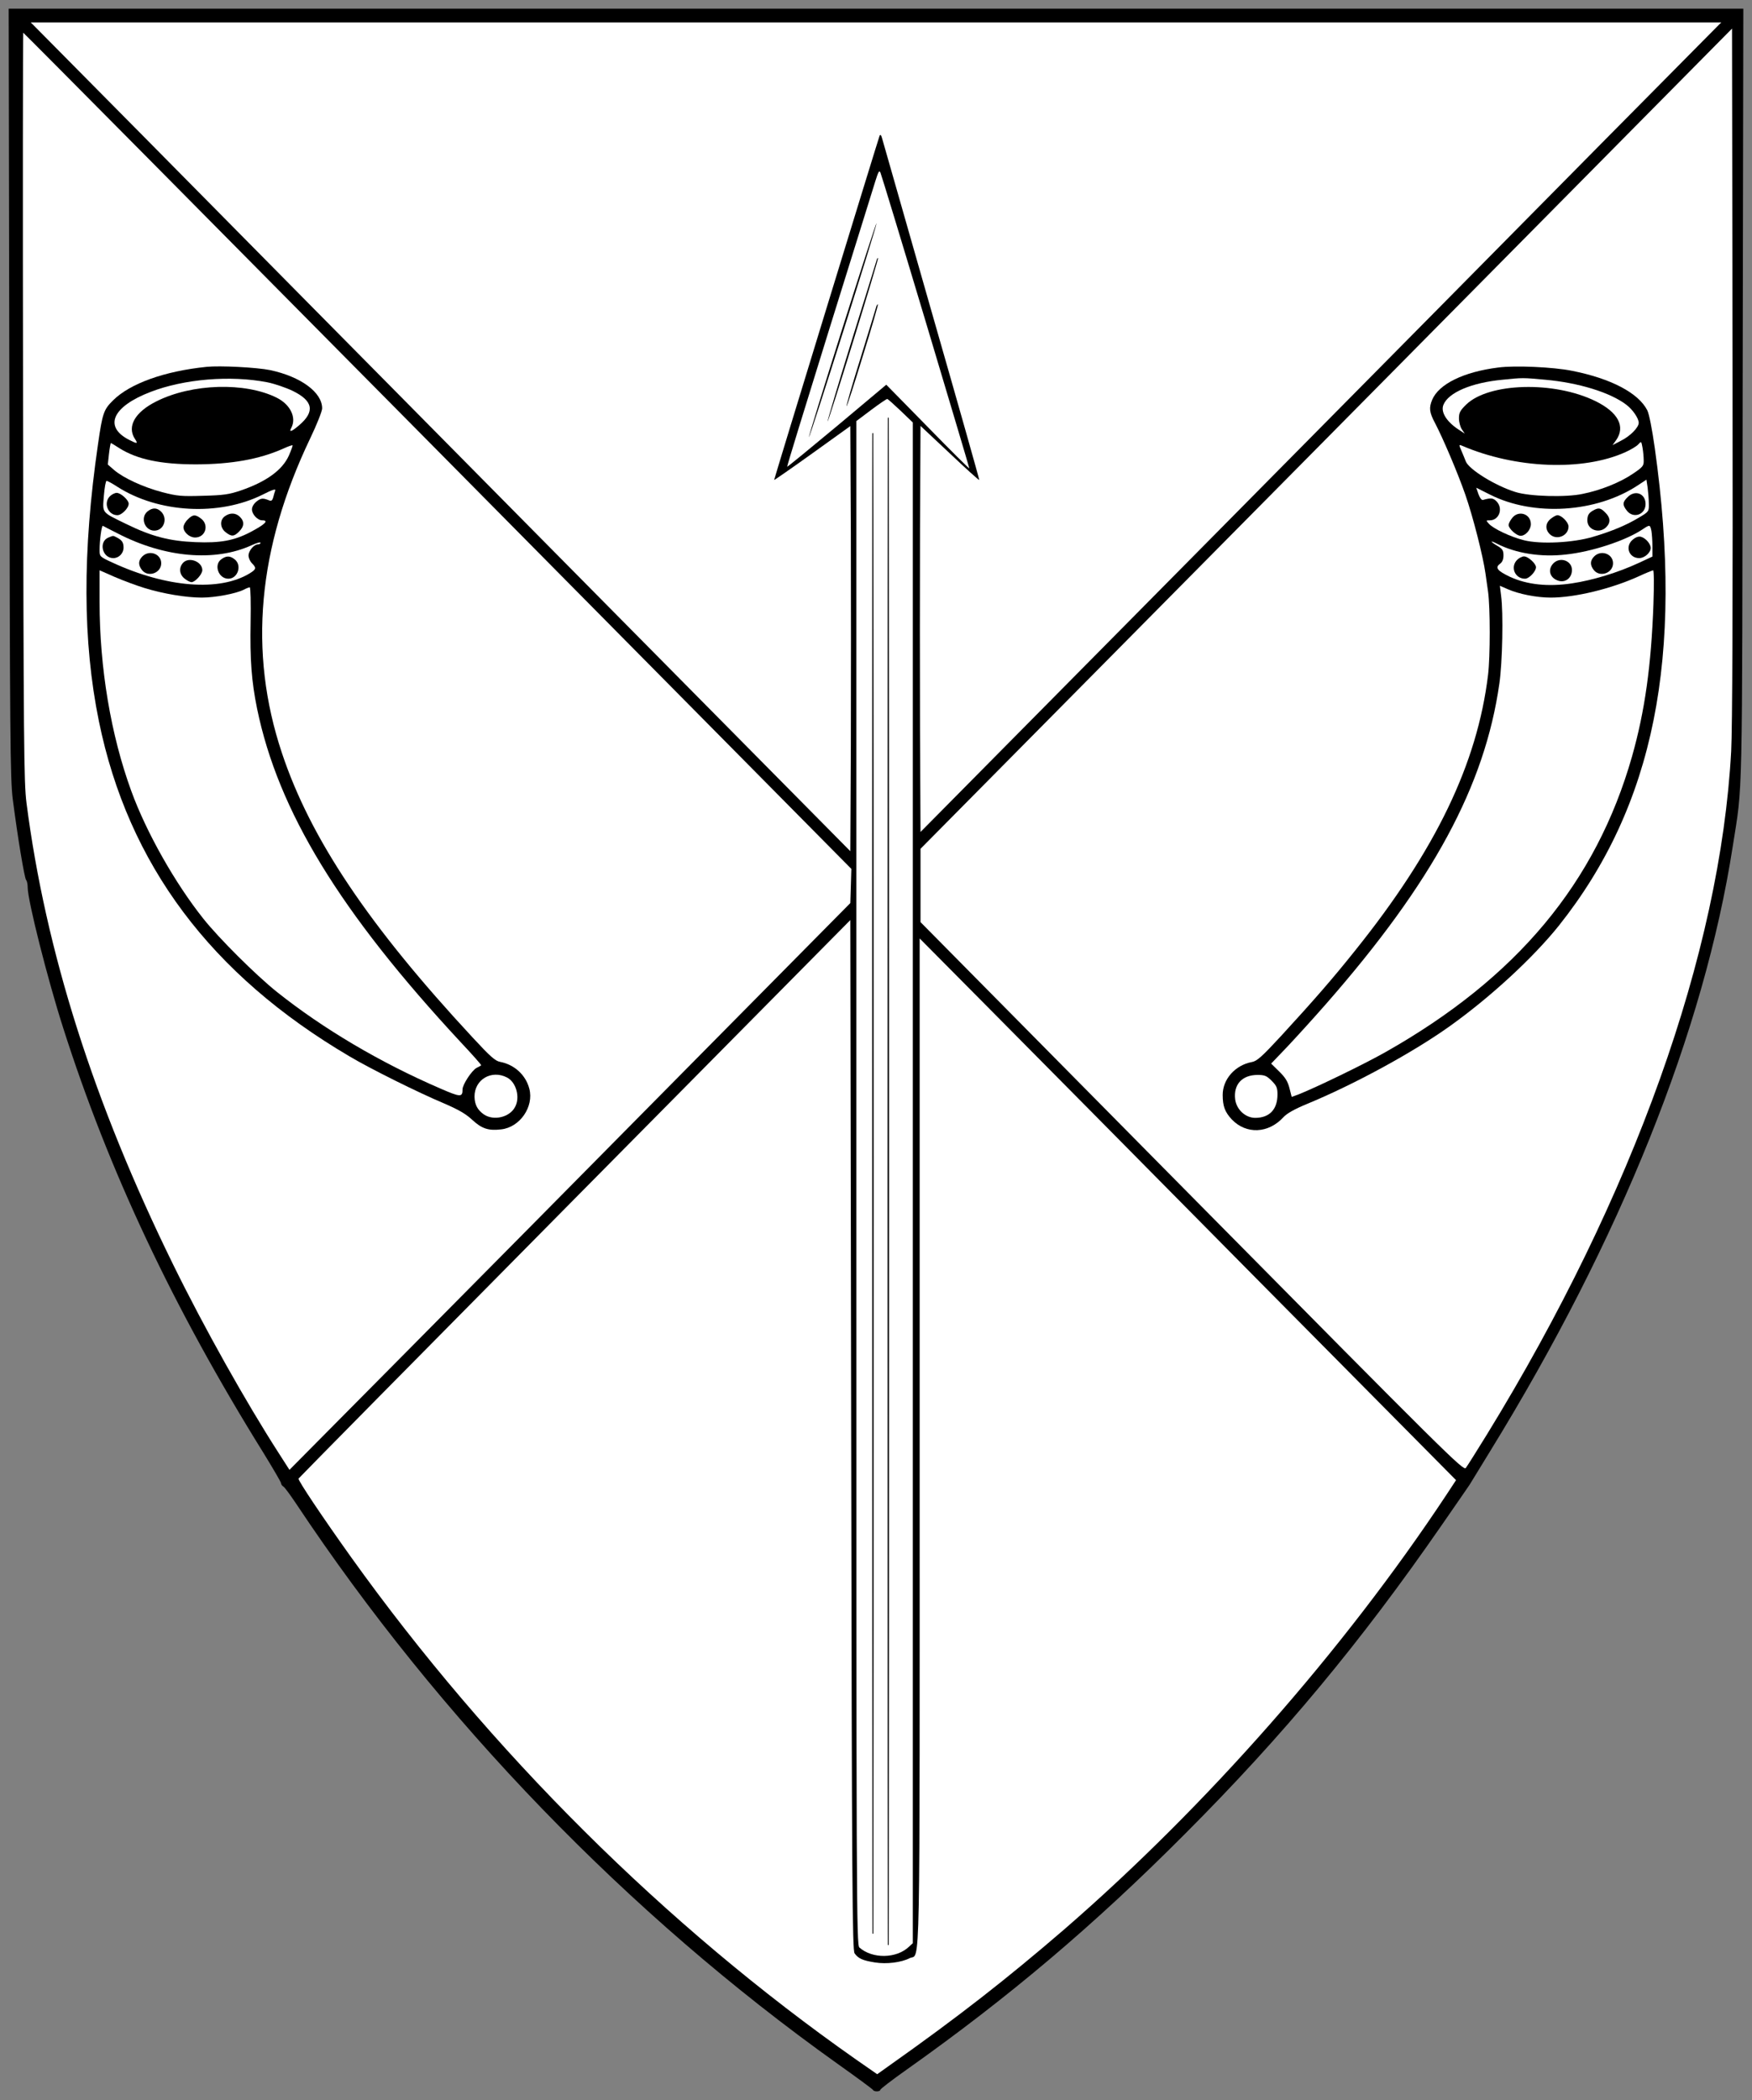
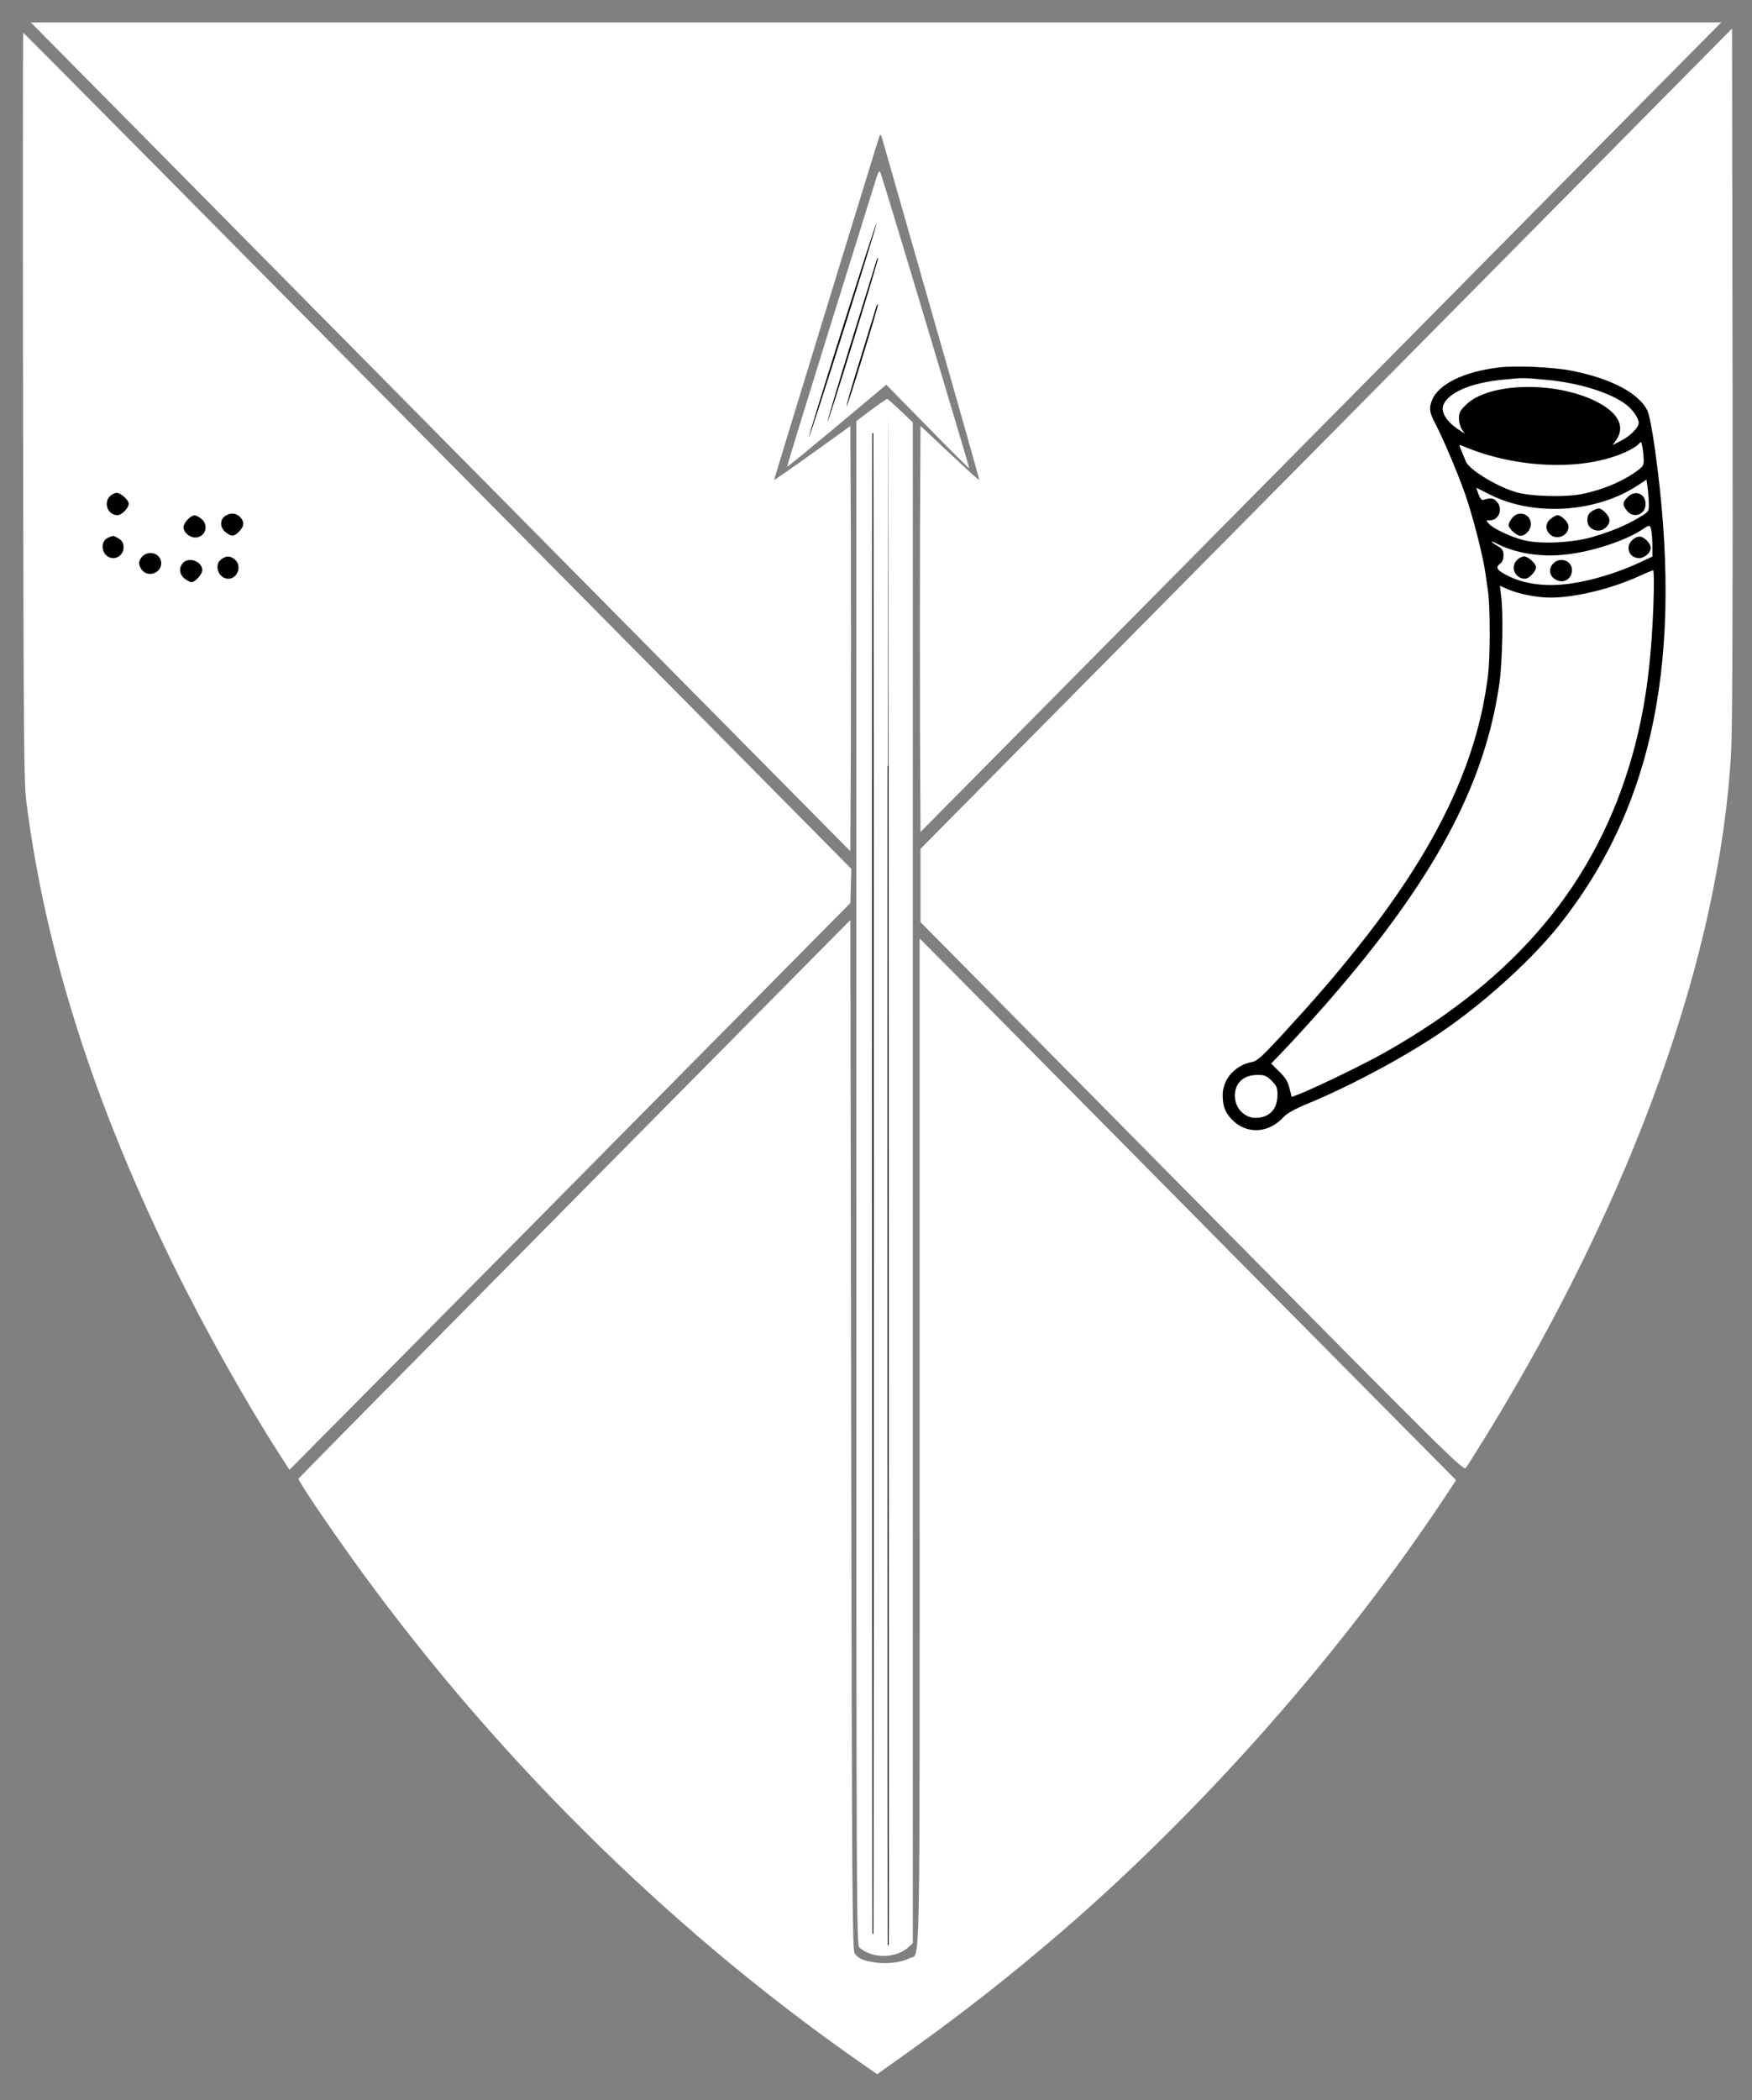
<svg xmlns="http://www.w3.org/2000/svg" version="1.1" x="0" y="0" width="505" height="605" viewBox="0, 0, 505, 605">
  <rect x="0" y="0" width="505" height="605" fill="#808080" stroke="none" />
  <g id="Background">
    <rect x="0" y="0" width="505" height="605" fill="#000000" fill-opacity="0" />
  </g>
  <g id="Layer_1">
    <g id="gunnarr-b">
-       <path d="M2.697,113.153 C2.845,213.073 2.944,224.499 3.684,230.287 C5.066,241.021 7.04,252.991 7.534,253.535 C7.78,253.783 7.978,254.722 7.978,255.662 C7.978,259.372 13.702,282.077 18.193,296.075 C31.32,337.28 49.973,376.852 75.931,418.551 C78.694,423.052 81.014,427.009 81.014,427.306 C81.014,427.603 81.31,428.048 81.655,428.246 C82.05,428.444 83.728,430.769 85.455,433.341 C126.76,495.42 180.994,551.513 241.397,594.548 C246.973,598.505 251.612,601.918 251.661,602.116 C251.908,602.66 253.734,602.61 253.734,602.066 C253.734,601.819 257.139,599.197 261.284,596.279 C290.844,575.355 315.419,554.58 341.574,528.314 C369.9,499.97 392.255,473.061 415.597,439.326 C419.792,433.291 423.394,428.048 423.592,427.751 C423.789,427.405 426.454,423.052 429.563,418.007 C467.068,357.066 491.199,296.966 499.44,243.89 C502.352,225.34 502.155,234.59 502.303,113.648 L502.5,2.5 L252.5,2.5 L2.5,2.5 L2.697,113.153 z" fill="#000000" />
      <path d="M461.639,41.281 C442.69,60.473 390.775,112.956 346.262,157.919 L265.331,239.685 L265.183,210.649 C265.133,194.721 265.133,168.356 265.183,152.181 L265.331,122.7 L273.72,130.565 C278.309,134.918 282.159,138.381 282.257,138.282 C282.356,138.232 276.187,116.468 268.588,90.004 C261.037,63.49 254.573,41.033 254.326,40.093 C254.03,38.956 253.783,38.61 253.536,39.104 C253.142,40.093 223.138,137.935 223.138,138.282 C223.138,138.381 228.072,134.967 234.142,130.615 L245.098,122.75 L245.246,153.418 C245.295,170.236 245.295,197.788 245.246,214.606 L245.098,245.225 L159.725,158.958 C112.745,111.472 59.596,57.753 41.633,39.549 L8.866,6.457 L252.5,6.457 L496.134,6.457 L461.639,41.281 z" fill="#FFFFFF" />
      <path d="M498.996,216.437 C495.838,274.558 470.868,344.403 428.625,413.209 C425.664,418.007 422.901,422.409 422.506,422.904 C421.815,423.794 417.226,419.243 343.548,344.749 L265.331,265.654 L265.331,255.069 L265.331,244.533 L382.287,126.41 L499.243,8.238 L499.391,107.415 C499.49,174.391 499.342,209.759 498.996,216.437 z" fill="#FFFFFF" />
      <path d="M126.168,129.873 L245.394,250.32 L245.246,255.267 L245.098,260.164 L197.476,308.293 C171.322,334.757 134.952,371.51 116.693,389.911 L83.432,423.448 L80.323,418.6 C70.897,403.959 58.856,382.54 49.924,364.337 C27.026,317.741 13.159,274.162 7.632,231.276 C6.892,225.439 6.793,214.606 6.645,117.111 C6.547,57.901 6.596,9.425 6.695,9.425 C6.843,9.425 60.583,63.639 126.168,129.873 z" fill="#FFFFFF" />
      <path d="M266.811,92.625 C273.72,115.726 279.395,134.72 279.395,134.918 C279.395,135.116 274.016,129.774 267.453,123.046 L255.461,110.829 L241.249,122.75 C233.402,129.279 226.937,134.572 226.888,134.473 C226.789,134.374 232.267,116.616 238.978,95 C245.739,73.383 251.71,54.092 252.303,52.212 C253.191,49.393 253.438,48.948 253.783,49.739 C254.03,50.283 259.902,69.575 266.811,92.625 z" fill="#FFFFFF" />
      <path d="M259.606,118.347 L263.11,121.711 L263.11,340.742 L263.11,559.823 L261.975,560.862 C258.372,564.275 251.464,564.374 247.713,561.06 C246.874,560.367 246.825,549.238 246.825,340.841 L246.825,121.315 L251.168,118.05 C253.536,116.27 255.609,114.885 255.757,114.934 C255.954,114.984 257.682,116.517 259.606,118.347 z" fill="#FFFFFF" />
      <path d="M246.331,562.742 C247.368,564.226 248.7,564.819 252.204,565.363 C255.56,565.907 259.804,565.363 262.222,564.127 C265.331,562.544 265.084,574.564 265.084,415.435 L265.084,270.353 L283.738,289.15 C294.002,299.488 328.793,334.609 361.018,367.206 L419.693,426.416 L416.831,430.769 C387.271,475.386 347.595,520.449 306.783,555.816 C290.301,570.013 276.335,580.945 256.102,595.24 L252.845,597.565 L246.726,593.311 C191.9,554.877 141.268,504.571 101.247,448.675 C93.005,437.15 85.85,426.465 86.047,425.971 C86.146,425.773 121.973,389.465 165.646,345.343 L245.098,265.061 L245.344,413.406 C245.542,544.192 245.69,561.802 246.331,562.742 z" fill="#FFFFFF" />
      <path d="M431.833,105.882 C421.914,107.119 414.758,110.631 412.834,115.132 C411.847,117.457 411.995,118.792 413.574,121.76 C415.943,126.262 420.285,136.501 422.358,142.486 C424.579,148.818 427.49,160.294 428.181,165.24 C428.329,166.18 428.625,168.505 428.921,170.434 C429.563,175.034 429.563,189.181 428.921,194.425 C425.812,220.047 413.821,244.928 390.627,273.816 C384.162,281.928 378.536,288.359 369.308,298.4 C363.732,304.435 362.301,305.721 360.82,305.968 C356.033,306.859 352.431,310.915 352.431,315.416 C352.431,318.681 353.072,320.363 355.046,322.49 C359.192,326.843 365.607,326.595 369.95,321.847 C370.937,320.758 373.157,319.522 376.612,318.087 C390.281,312.448 407.208,303.248 417.818,295.68 C429.563,287.32 441.949,275.894 449.352,266.644 C476.789,232.166 485.425,189.231 476.987,129.131 C476.197,123.591 475.358,119.287 474.815,118.199 C472.249,113.203 464.354,109.048 453.102,106.822 C447.723,105.734 436.62,105.239 431.833,105.882 z" fill="#000000" />
      <path d="M445.354,109.394 C454.928,110.235 464.156,113.054 468.795,116.616 C470.621,118.001 472.348,120.524 472.348,121.81 C472.348,123.145 469.93,125.619 467.265,126.954 L464.798,128.24 L465.834,126.806 C468.598,122.898 466.426,118.743 459.813,115.528 C447.97,109.74 429.217,110.235 422.654,116.517 C420.877,118.248 420.532,118.891 420.532,120.524 C420.532,121.612 420.927,123.046 421.371,123.689 L422.21,124.926 L420.779,123.986 C417.078,121.661 415.202,118.792 416.041,116.665 C417.423,113.104 424.134,110.235 433.116,109.394 C438.84,108.8 438.988,108.8 445.354,109.394 z" fill="#FFFFFF" />
      <path d="M473.779,132.593 C473.828,134.176 473.582,134.522 470.72,136.451 C467.018,138.974 461.393,141.25 456.162,142.288 C451.375,143.327 440.864,143.03 436.817,141.744 C431.043,139.963 423.444,135.264 422.506,132.939 C422.309,132.346 421.716,131.01 421.272,129.922 C420.483,128.092 420.483,128.042 421.371,128.389 C436.768,135.017 456.211,135.808 468.499,130.268 C470.029,129.576 471.706,128.587 472.2,128.042 C473.088,127.053 473.088,127.053 473.434,128.933 C473.631,130.021 473.779,131.653 473.779,132.593 z" fill="#FFFFFF" />
      <path d="M475.26,145.058 C475.309,147.334 475.309,147.383 472.496,149.065 C468.894,151.242 464.699,153.022 459.172,154.655 C453.398,156.386 444.022,156.831 439.284,155.644 C435.485,154.704 430.451,152.33 429.168,150.895 C428.28,149.906 428.28,149.906 429.415,149.906 C432.129,149.906 433.363,146.443 431.339,144.415 C430.402,143.476 429.76,143.377 427.49,144.02 C427.095,144.168 426.602,143.525 426.158,142.387 L425.516,140.508 L429.464,142.486 C442.097,148.867 460.11,147.73 472.101,139.815 L474.569,138.183 L474.914,140.458 C475.062,141.695 475.26,143.772 475.26,145.058 z" fill="#FFFFFF" />
      <path d="M476,152.923 C476.148,153.764 476.296,155.792 476.296,157.425 L476.296,160.343 L472.249,162.223 C466.377,164.943 459.123,167.169 453.102,168.06 C446.292,169.098 440.173,168.455 435.238,166.18 C431.586,164.449 430.846,163.509 432.376,162.421 C433.017,161.926 433.363,161.184 433.363,159.997 C433.363,158.562 433.067,158.117 431.635,157.276 C429.464,155.99 429.365,155.545 431.487,156.633 C436.866,159.403 444.17,160.59 451.375,159.75 C458.827,158.958 468.449,155.792 473.335,152.577 C475.556,151.093 475.605,151.093 476,152.923 z" fill="#FFFFFF" />
      <path d="M476.592,173.995 C475.95,191.803 474.125,204.812 470.423,217.92 C460.06,254.277 437.261,281.681 399.361,303.099 C393.341,306.512 379.671,313.141 374.342,315.268 L372.318,316.01 L371.677,313.487 C371.183,311.558 370.492,310.42 368.716,308.689 L366.397,306.414 L371.085,301.516 C373.651,298.796 378.734,293.206 382.287,289.15 C412.982,254.129 427.984,226.379 432.178,196.947 C433.067,190.863 433.363,176.518 432.672,171.572 L432.326,168.752 L434.596,169.741 C437.755,171.126 442.887,172.165 446.983,172.165 C453.941,172.165 464.403,169.643 472.348,166.032 C474.371,165.092 476.247,164.35 476.493,164.3 C476.74,164.251 476.789,168.307 476.592,173.995 z" fill="#FFFFFF" />
      <path d="M366.545,311.36 C367.976,312.795 368.222,313.388 368.222,315.317 C368.222,319.621 365.903,322.044 361.807,322.044 C358.994,322.044 356.428,319.67 356.033,316.752 C355.491,312.448 358.007,309.678 362.498,309.678 C364.521,309.678 365.113,309.926 366.545,311.36 z" fill="#FFFFFF" />
      <path d="M469.14,143.228 C467.66,144.663 467.611,145.454 468.943,147.136 C470.818,149.51 474.322,148.274 474.322,145.207 C474.322,142.189 471.312,141.002 469.14,143.228 z" fill="#000000" />
      <path d="M459.271,147.037 C457.938,147.779 457.543,148.422 457.543,149.955 C457.543,152.627 460.998,153.863 462.972,151.885 C464.304,150.549 464.206,149.115 462.725,147.68 C461.393,146.295 460.751,146.196 459.271,147.037 z" fill="#000000" />
      <path d="M435.879,149.213 C435.287,149.955 434.843,150.846 434.843,151.242 C434.843,152.28 437.113,154.358 438.297,154.358 C439.729,154.358 441.258,152.627 441.258,150.994 C441.258,148.026 437.705,146.889 435.879,149.213 z" fill="#000000" />
      <path d="M446.983,149.461 C445.453,150.697 445.305,152.478 446.687,153.863 C448.611,155.792 452.115,154.407 452.115,151.687 C452.115,150.45 450.092,148.422 448.907,148.422 C448.562,148.422 447.723,148.867 446.983,149.461 z" fill="#000000" />
      <path d="M470.72,155.397 C468.301,157.276 469.436,160.788 472.496,160.788 C474.026,160.788 475.802,159.205 475.802,157.87 C475.802,156.683 474.371,155.05 473.039,154.655 C472.397,154.457 471.558,154.704 470.72,155.397 z" fill="#000000" />
-       <path d="M459.517,160.294 C458.284,161.53 458.284,162.816 459.419,164.251 C461.195,166.427 464.946,165.092 464.946,162.272 C464.946,159.552 461.491,158.315 459.517,160.294 z" fill="#000000" />
      <path d="M437.31,161.283 C435.238,163.36 436.669,166.724 439.581,166.724 C440.765,166.724 442.739,164.597 442.739,163.41 C442.739,162.371 440.469,160.294 439.284,160.294 C438.742,160.294 437.853,160.739 437.31,161.283 z" fill="#000000" />
      <path d="M447.674,162.371 C446.095,164.102 446.687,166.378 448.957,167.219 C451.079,168.06 453.102,166.576 453.102,164.201 C453.102,161.481 449.598,160.294 447.674,162.371 z" fill="#000000" />
-       <path d="M59.547,105.684 C47.407,106.921 37.488,110.482 32.603,115.33 C29.888,118.001 29.543,118.99 28.26,127.894 C23.72,159.057 23.819,184.828 28.507,207.78 C36.945,249.034 60.781,280.84 100.753,304.336 C106.823,307.947 120.69,314.823 127.895,317.84 C132.139,319.67 134.211,320.857 136.087,322.589 C138.85,325.161 140.775,325.804 144.476,325.359 C149.855,324.765 153.951,318.829 152.569,313.635 C151.533,309.678 148.276,306.71 144.18,305.919 C142.749,305.672 141.318,304.385 136.185,298.845 C106.28,266.644 89.502,241.664 81.26,216.931 C71.539,187.796 74.253,157.969 89.452,126.212 C91.327,122.304 92.857,118.446 92.857,117.655 C92.857,113.005 86.689,108.504 77.855,106.624 C74.006,105.833 63.396,105.288 59.547,105.684 z" fill="#000000" />
      <path d="M77.066,110.136 C79.089,110.532 82.395,111.669 84.369,112.609 C90.242,115.478 90.834,118.545 86.294,122.453 C84.073,124.382 83.185,124.679 83.975,123.244 C85.504,120.326 83.728,116.566 79.78,114.588 C70.7,110.037 55.303,110.482 45.088,115.627 C38.919,118.693 36.551,122.849 38.87,126.41 C39.857,127.894 39.61,127.943 37.192,126.707 C29.79,122.898 32.405,117.111 43.41,112.906 C52.984,109.196 66.406,108.059 77.066,110.136 z" fill="#FFFFFF" />
      <path d="M34.429,129.131 C39.561,132.346 46.322,133.78 56.586,133.78 C66.653,133.731 74.598,132.346 81.458,129.329 C82.938,128.636 84.221,128.191 84.32,128.29 C84.419,128.389 83.925,129.724 83.284,131.208 C81.408,135.413 76.77,138.776 69.417,141.299 C66.061,142.437 64.432,142.684 58.56,142.832 C52.342,143.03 51.158,142.931 46.766,141.794 C41.337,140.359 35.613,137.738 32.899,135.413 L31.073,133.83 L31.418,130.714 C31.616,129.032 31.862,127.647 31.961,127.647 C32.06,127.647 33.145,128.29 34.429,129.131 z" fill="#FFFFFF" />
      <path d="M33.787,140.211 C45.68,147.828 63.149,148.768 75.733,142.486 C78.447,141.101 79.533,140.755 79.336,141.299 C79.188,141.744 78.892,142.635 78.744,143.327 C78.497,144.168 78.201,144.415 77.609,144.168 C75.783,143.426 75.24,143.476 73.957,144.465 C73.167,145.108 72.624,145.998 72.624,146.74 C72.624,148.175 74.253,149.906 75.585,149.906 C77.609,149.906 76.375,151.093 72.032,153.369 C67.443,155.743 63.446,156.485 56.339,156.188 C48.937,155.891 43.706,154.556 36.353,150.945 C29.148,147.433 29.543,147.927 29.938,142.832 C30.135,140.458 30.481,138.529 30.727,138.529 C30.974,138.529 32.356,139.271 33.787,140.211 z" fill="#FFFFFF" />
      <path d="M33.886,153.665 C47.457,160.689 61.916,161.926 72.526,157.078 C73.907,156.435 75.092,156.089 75.092,156.386 C75.092,156.633 74.746,156.831 74.352,156.831 C73.217,156.831 71.637,158.661 71.637,160.046 C71.637,160.739 72.082,161.728 72.624,162.272 C73.957,163.608 73.858,164.004 72.032,165.141 C63.347,170.483 48.049,169.296 32.405,162.074 C28.753,160.393 28.704,160.343 28.704,158.463 C28.704,155.693 29.296,151.34 29.642,151.489 C29.79,151.588 31.714,152.577 33.886,153.665 z" fill="#FFFFFF" />
      <path d="M41.633,169.395 C47.111,171.077 53.675,172.165 58.165,172.165 C62.014,172.165 67.986,171.028 70.256,169.89 C70.996,169.494 71.785,169.197 71.983,169.197 C72.23,169.197 72.328,173.748 72.23,179.288 C72.032,189.874 72.476,196.205 74.105,204.169 C80.175,233.601 97.891,262.686 132.731,300.181 C136.136,303.792 138.801,306.809 138.702,306.908 C138.603,307.007 138.011,307.353 137.37,307.65 C135.988,308.392 133.323,312.448 133.323,313.833 C133.323,316.158 132.731,316.109 126.908,313.586 C109.488,306.067 93.055,296.323 79.78,285.737 C73.661,280.84 63.1,270.304 58.609,264.665 C50.417,254.376 42.176,239.784 37.834,227.863 C31.961,211.787 28.704,192.446 28.704,173.451 L28.704,164.3 L33.096,166.229 C35.514,167.268 39.363,168.703 41.633,169.395 z" fill="#FFFFFF" />
      <path d="M146.154,310.42 C148.819,311.805 150.003,316.208 148.424,318.978 C146.845,321.896 142.354,322.935 139.541,321.105 C137.666,319.819 136.827,318.285 136.778,315.96 C136.728,311.014 141.663,308.095 146.154,310.42 z" fill="#FFFFFF" />
      <path d="M31.665,142.981 C29.74,144.91 31.122,148.422 33.836,148.422 C35.07,148.422 37.093,146.394 37.093,145.108 C37.093,144.069 34.823,141.992 33.639,141.992 C33.096,141.992 32.208,142.437 31.665,142.981 z" fill="#000000" />
-       <path d="M42.522,147.334 C40.35,149.115 41.683,152.874 44.496,152.874 C47.21,152.874 48.444,149.411 46.47,147.433 C45.236,146.196 43.953,146.196 42.522,147.334 z" fill="#000000" />
      <path d="M64.827,148.719 C63.297,149.807 63.396,152.033 65.025,153.319 C66.703,154.655 67.492,154.605 68.923,153.121 C70.404,151.687 70.502,150.252 69.17,148.917 C67.986,147.729 66.357,147.631 64.827,148.719 z" fill="#000000" />
      <path d="M54.119,149.659 C53.428,150.302 52.885,151.291 52.885,151.885 C52.885,153.319 54.612,154.852 56.241,154.852 C59.202,154.852 60.337,151.291 58.017,149.461 C56.339,148.125 55.55,148.175 54.119,149.659 z" fill="#000000" />
      <path d="M31.27,154.852 C28.359,156.04 29.444,160.788 32.652,160.788 C34.281,160.788 35.613,159.403 35.613,157.771 C35.613,156.287 35.169,155.644 33.787,154.902 C32.553,154.259 32.751,154.259 31.27,154.852 z" fill="#000000" />
      <path d="M41.041,160.294 C39.808,161.53 39.808,162.816 40.943,164.251 C42.719,166.427 46.47,165.092 46.47,162.272 C46.47,159.552 43.015,158.315 41.041,160.294 z" fill="#000000" />
      <path d="M63.84,161.085 C61.521,162.668 62.952,166.724 65.814,166.724 C68.528,166.724 69.811,162.915 67.689,161.184 C66.357,160.096 65.271,160.046 63.84,161.085 z" fill="#000000" />
      <path d="M52.737,162.173 C51.503,163.558 51.701,165.487 53.181,166.675 C53.921,167.268 54.81,167.713 55.204,167.713 C56.241,167.713 58.313,165.438 58.313,164.251 C58.313,161.778 54.415,160.294 52.737,162.173 z" fill="#000000" />
      <path d="M242.729,94.851 C237.35,111.867 233.057,125.866 233.155,125.965 C233.402,126.212 252.845,64.826 252.648,64.331 C252.549,64.133 248.108,77.885 242.729,94.851 z" fill="#000000" />
      <path d="M252.648,75.065 C252.5,75.56 249.243,86.145 245.344,98.611 C241.495,111.076 238.436,121.365 238.534,121.464 C238.633,121.562 241.989,111.076 245.986,98.116 C249.983,85.156 253.191,74.472 253.092,74.373 C252.944,74.274 252.747,74.571 252.648,75.065 z" fill="#000000" />
      <path d="M252.549,88.421 C252.451,88.916 250.378,95.494 248.059,103.112 C245.69,110.68 243.864,116.962 244.012,117.061 C244.111,117.16 246.233,110.68 248.7,102.568 C251.217,94.505 253.142,87.827 253.043,87.728 C252.944,87.58 252.697,87.926 252.549,88.421 z" fill="#000000" />
      <g>
        <path d="M255.961,340.352 C255.961,460.453 256.01,606.387 256.06,546.287 C256.158,486.237 256.158,194.467 256.06,134.367 C256.01,74.316 255.961,220.251 255.961,340.352 z" fill="#000000" />
-         <path d="M255.961,340.352 C255.961,460.453 256.01,606.387 256.06,546.287 C256.158,486.237 256.158,194.467 256.06,134.367 C256.01,74.316 255.961,220.251 255.961,340.352 z" fill-opacity="0" stroke="#000000" stroke-width="0.25" />
+         <path d="M255.961,340.352 C255.961,460.453 256.01,606.387 256.06,546.287 C256.01,74.316 255.961,220.251 255.961,340.352 z" fill-opacity="0" stroke="#000000" stroke-width="0.25" />
      </g>
      <g>
        <path d="M251.52,262.578 C251.52,379.86 251.569,606.143 251.618,547.577 C251.717,489.06 251.717,207.205 251.618,148.49 C251.569,89.775 251.52,145.296 251.52,262.578 z" fill="#000000" />
        <path d="M251.52,262.578 C251.52,379.86 251.569,606.143 251.618,547.577 C251.717,489.06 251.717,207.205 251.618,148.49 C251.569,89.775 251.52,145.296 251.52,262.578 z" fill-opacity="0" stroke="#000000" stroke-width="0.25" />
      </g>
    </g>
  </g>
</svg>